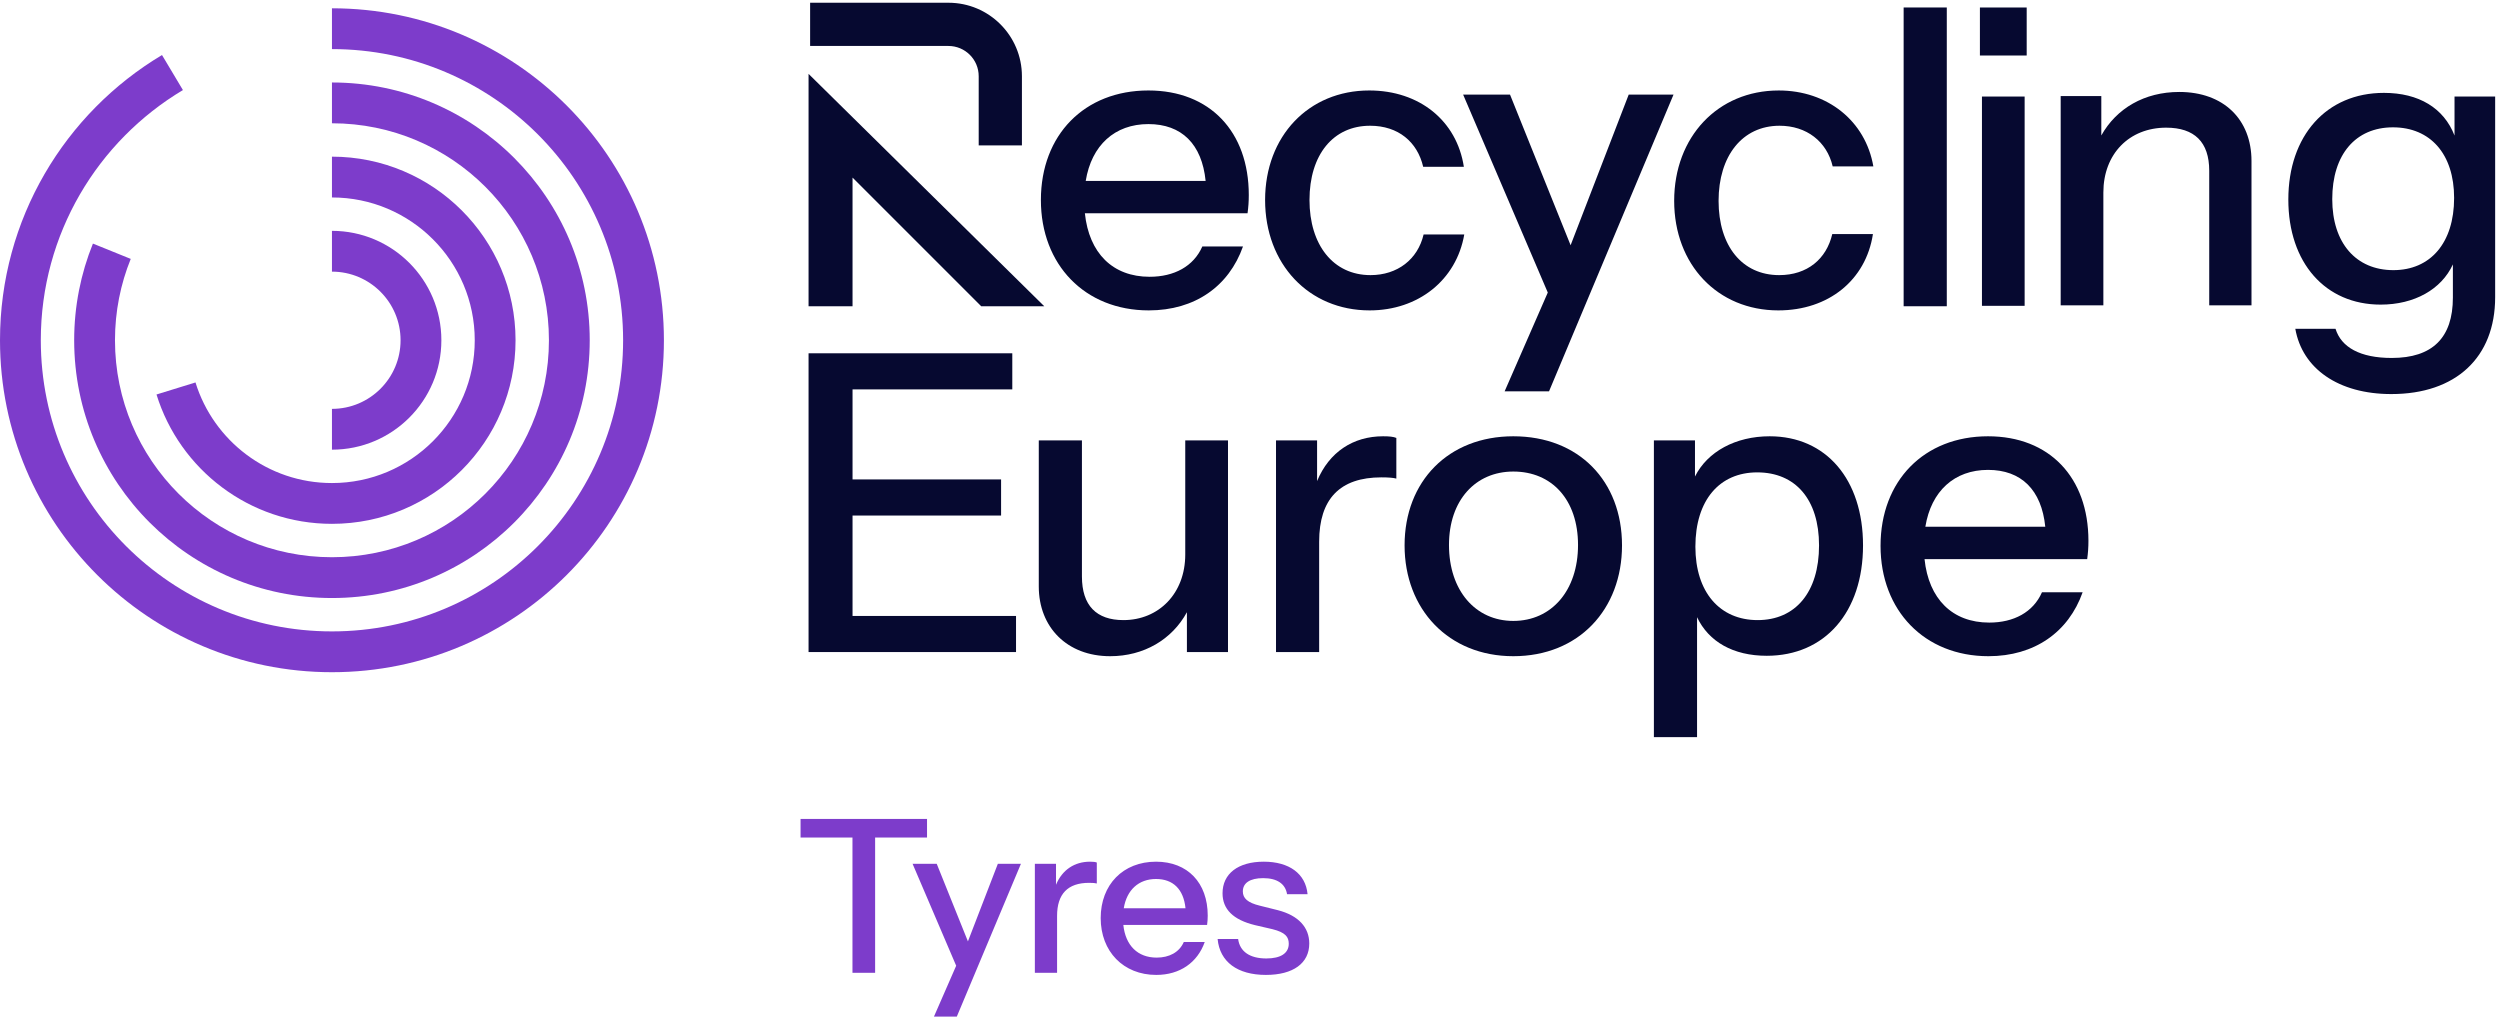
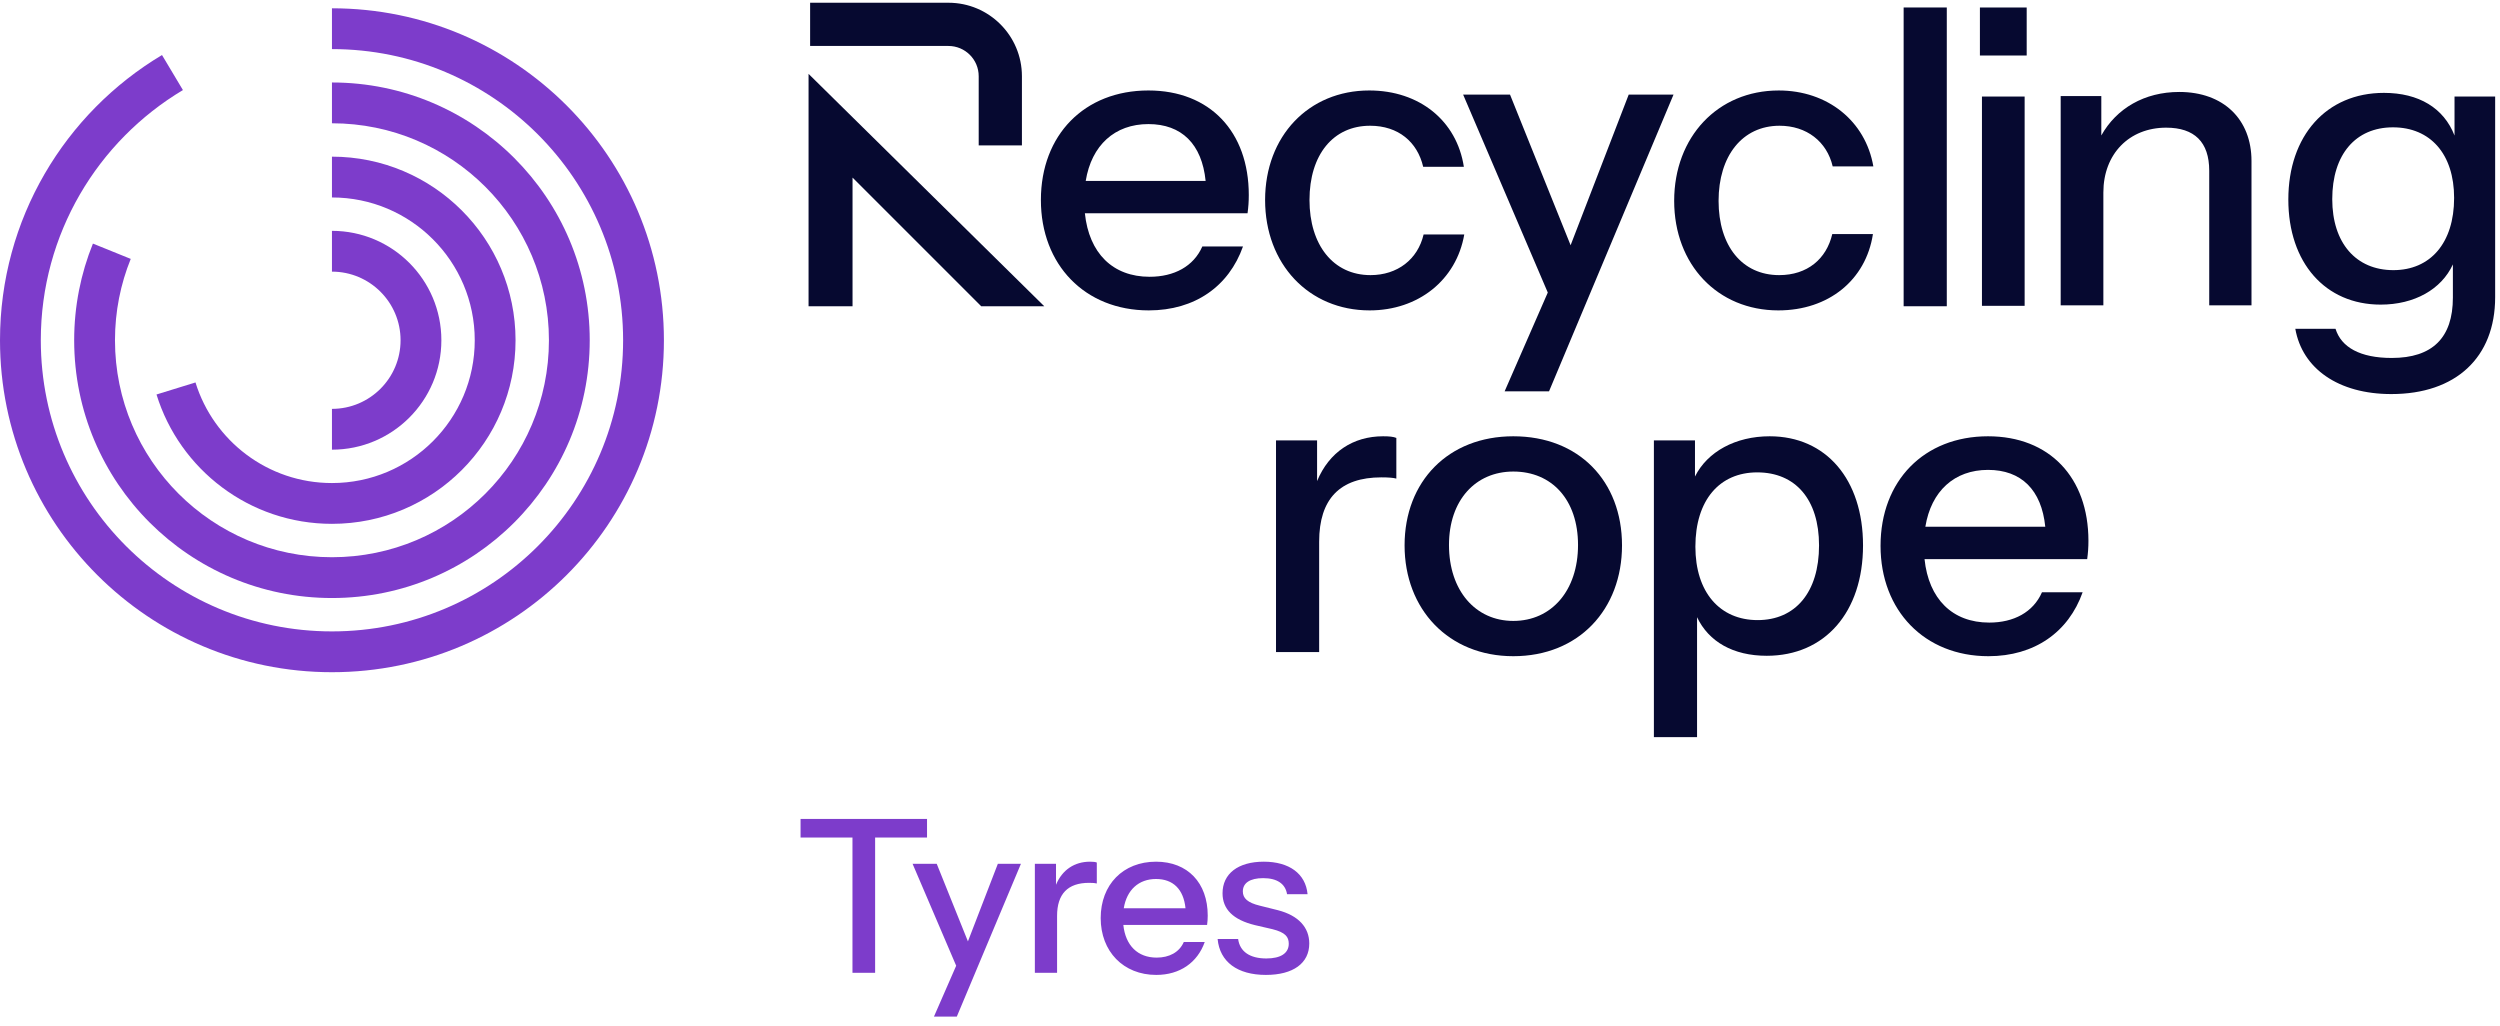
<svg xmlns="http://www.w3.org/2000/svg" width="246" height="101" viewBox="0 0 246 101" fill="none">
  <path d="M83.883 95.722V82.415H78.775V80.586H91.22V82.415H86.112V95.722H83.883ZM91.902 100.031L94.088 95.028L89.799 85.001H92.175L95.244 92.632L98.187 85.001H100.458L94.151 100.031H91.902ZM101.83 95.722V85.001H103.911V87.061C104.521 85.589 105.74 84.79 107.253 84.79C107.569 84.79 107.779 84.811 107.926 84.874V86.934C107.779 86.892 107.527 86.871 107.169 86.871C105.067 86.871 104.016 87.965 104.016 90.13V95.722H101.83ZM113.774 95.932C110.536 95.932 108.308 93.62 108.308 90.34C108.308 87.04 110.515 84.79 113.753 84.79C116.864 84.79 118.84 86.871 118.84 90.088C118.84 90.424 118.819 90.697 118.777 91.013H110.536C110.747 93.031 111.945 94.229 113.816 94.229C115.056 94.229 116.044 93.704 116.485 92.695H118.546C117.831 94.713 116.107 95.932 113.774 95.932ZM113.753 86.493C112.05 86.493 110.873 87.565 110.578 89.373H116.654C116.464 87.502 115.434 86.493 113.753 86.493ZM124.565 95.932C121.769 95.932 120.024 94.65 119.814 92.4H121.832C122 93.641 122.988 94.313 124.607 94.313C126.036 94.313 126.814 93.788 126.814 92.863C126.814 92.19 126.478 91.749 125.217 91.433L123.493 91.034C121.328 90.508 120.298 89.457 120.298 87.901C120.298 85.968 121.832 84.79 124.355 84.79C126.856 84.79 128.475 85.968 128.664 87.986H126.646C126.478 86.956 125.658 86.409 124.292 86.409C122.988 86.409 122.295 86.892 122.295 87.712C122.295 88.385 122.757 88.826 123.976 89.121L125.742 89.562C127.781 90.088 128.832 91.265 128.832 92.842C128.832 94.776 127.256 95.932 124.565 95.932Z" fill="#7D3CCB" />
  <path d="M7.299 33.481C7.299 30.121 7.954 26.909 9.144 23.969L12.865 25.476C11.865 27.945 11.314 30.646 11.314 33.481C11.314 45.273 20.873 54.831 32.664 54.831C44.456 54.831 54.015 45.273 54.015 33.481C54.015 21.69 44.456 12.131 32.664 12.131V8.116C46.673 8.116 58.029 19.473 58.029 33.481C58.029 47.49 46.673 58.846 32.664 58.846C18.656 58.846 7.299 47.49 7.299 33.481Z" fill="#7D3CCB" />
  <path d="M46.715 33.481C46.715 25.721 40.424 19.43 32.664 19.43V15.415C42.641 15.415 50.73 23.503 50.73 33.481C50.73 43.458 42.641 51.546 32.664 51.546C24.542 51.546 17.676 46.188 15.4 38.818L19.236 37.633C21.007 43.368 26.352 47.532 32.664 47.532C40.424 47.532 46.715 41.241 46.715 33.481Z" fill="#7D3CCB" />
  <path d="M39.416 33.481C39.416 29.752 36.393 26.729 32.664 26.729V22.715C38.61 22.715 43.431 27.535 43.431 33.481C43.431 39.427 38.61 44.248 32.664 44.248V40.233C36.393 40.233 39.416 37.21 39.416 33.481Z" fill="#7D3CCB" />
  <path d="M0 33.481C0 21.549 6.398 11.114 15.941 5.416L18 8.863C9.62 13.866 4.015 23.02 4.015 33.481C4.015 49.303 16.841 62.13 32.664 62.13C48.487 62.13 61.314 49.303 61.314 33.481C61.314 17.658 48.487 4.831 32.664 4.831V0.816C50.704 0.816 65.329 15.441 65.329 33.481C65.329 51.521 50.704 66.145 32.664 66.145C14.624 66.145 0 51.521 0 33.481Z" fill="#7D3CCB" />
  <path d="M195.662 64.57C189.374 64.57 185.046 60.079 185.046 53.709C185.046 47.299 189.333 42.93 195.621 42.93C201.664 42.93 205.502 46.972 205.502 53.219C205.502 53.872 205.461 54.403 205.379 55.016H189.374C189.782 58.935 192.109 61.263 195.743 61.263C198.152 61.263 200.071 60.242 200.929 58.282H204.93C203.542 62.202 200.194 64.57 195.662 64.57ZM195.621 46.237C192.314 46.237 190.027 48.319 189.455 51.831H201.255C200.888 48.197 198.887 46.237 195.621 46.237Z" fill="#060930" />
  <path d="M173.849 64.529C170.542 64.529 168.133 63.141 166.99 60.732V72.532H162.743V43.338H166.786V46.89C168.011 44.44 170.787 42.93 174.135 42.93C179.688 42.93 183.322 47.176 183.322 53.668C183.322 60.242 179.566 64.529 173.849 64.529ZM172.951 61.018C176.667 61.018 178.994 58.282 178.994 53.668C178.994 49.136 176.667 46.482 172.91 46.482C169.195 46.482 166.826 49.218 166.826 53.791C166.826 58.282 169.236 61.018 172.951 61.018Z" fill="#060930" />
  <path d="M148.909 64.57C142.539 64.57 138.211 59.956 138.211 53.668C138.211 47.339 142.539 42.93 148.909 42.93C155.36 42.93 159.606 47.339 159.606 53.668C159.606 59.956 155.36 64.57 148.909 64.57ZM148.909 61.099C152.665 61.099 155.278 58.119 155.278 53.627C155.278 49.177 152.706 46.4 148.909 46.4C145.193 46.4 142.58 49.218 142.58 53.627C142.58 58.119 145.193 61.099 148.909 61.099Z" fill="#060930" />
  <path d="M125.559 64.162V43.338H129.601V47.339C130.785 44.481 133.153 42.93 136.093 42.93C136.706 42.93 137.114 42.971 137.4 43.093V47.094C137.114 47.013 136.624 46.972 135.93 46.972C131.847 46.972 129.805 49.095 129.805 53.301V64.162H125.559Z" fill="#060930" />
-   <path d="M109.239 64.57C104.992 64.57 102.216 61.712 102.216 57.71V43.338H106.462V56.73C106.462 59.589 107.891 61.018 110.545 61.018C114.016 61.018 116.629 58.404 116.629 54.566V43.338H120.835V64.162H116.792V60.242C115.323 62.937 112.546 64.57 109.239 64.57Z" fill="#060930" />
-   <path d="M79.562 64.162V34.764H99.61V38.316H83.89V47.176H98.507V50.729H83.89V60.61H99.977V64.162H79.562Z" fill="#060930" />
  <path d="M187.318 30.135V0.736H191.564V30.135H187.318Z" fill="#060930" />
  <path d="M175.029 8.903C169.026 8.903 164.739 13.476 164.739 19.764C164.739 26.052 169.026 30.543 174.988 30.543C179.928 30.543 183.603 27.562 184.297 23.03L180.296 23.03C179.724 25.48 177.846 27.072 175.069 27.072C171.436 27.072 169.108 24.214 169.108 19.764C169.108 15.354 171.436 12.373 175.11 12.373C177.764 12.373 179.765 13.925 180.337 16.375L184.338 16.375C183.562 11.883 179.806 8.903 175.029 8.903Z" fill="#060930" />
  <path d="M148.056 38.505L152.302 28.787L143.973 9.311H148.587L154.548 24.132L160.264 9.311H164.674L152.425 38.505H148.056Z" fill="#060930" />
  <path d="M134.775 30.543C128.773 30.543 124.486 25.97 124.486 19.682C124.486 13.394 128.773 8.902 134.734 8.902C139.675 8.902 143.349 11.883 144.044 16.415H140.042C139.471 13.965 137.592 12.373 134.816 12.373C131.182 12.373 128.854 15.231 128.854 19.682C128.854 24.091 131.182 27.072 134.857 27.072C137.511 27.072 139.511 25.52 140.083 23.071H144.084C143.309 27.562 139.552 30.543 134.775 30.543Z" fill="#060930" />
  <path d="M113.04 30.543C106.752 30.543 102.424 26.051 102.424 19.682C102.424 13.271 106.712 8.902 113 8.902C119.042 8.902 122.881 12.945 122.881 19.192C122.881 19.845 122.84 20.376 122.758 20.988H106.752C107.161 24.908 109.488 27.235 113.122 27.235C115.531 27.235 117.45 26.215 118.308 24.255H122.309C120.921 28.174 117.573 30.543 113.04 30.543ZM113 12.21C109.692 12.21 107.406 14.292 106.834 17.803H118.634C118.267 14.169 116.266 12.21 113 12.21Z" fill="#060930" />
  <path d="M79.562 8.391V30.134H83.89V17.476L96.548 30.134H102.754L79.562 7.269V8.391Z" fill="#060930" />
  <path fill-rule="evenodd" clip-rule="evenodd" d="M96.304 14.306L96.304 7.501C96.304 5.856 94.971 4.523 93.327 4.523L79.716 4.523L79.716 0.27L93.327 0.27C97.32 0.27 100.557 3.507 100.557 7.501L100.557 14.306L96.304 14.306Z" fill="#060930" />
  <path d="M235.307 38.776C230.098 38.776 226.545 36.273 225.859 32.356H229.816C230.381 34.173 232.238 35.223 235.348 35.223C239.345 35.223 241.364 33.244 241.364 29.287V26.017C240.233 28.48 237.568 29.974 234.257 29.974C228.806 29.974 225.172 25.855 225.172 19.637C225.172 13.338 228.927 9.139 234.58 9.139C238.012 9.139 240.475 10.633 241.525 13.338V9.502H245.523V29.247C245.523 35.182 241.646 38.776 235.307 38.776ZM235.509 26.582C239.143 26.582 241.485 23.917 241.485 19.475C241.485 15.155 239.143 12.53 235.469 12.53C231.794 12.53 229.493 15.195 229.493 19.596C229.493 23.917 231.835 26.582 235.509 26.582Z" fill="#060930" />
  <path d="M202.771 30.045V9.453H206.769V13.329C208.263 10.664 211.009 9.049 214.441 9.049C218.801 9.049 221.547 11.754 221.547 15.832V30.045H217.388V16.801C217.388 13.975 215.935 12.562 213.149 12.562C209.515 12.562 206.971 15.146 206.971 18.941V30.045H202.771Z" fill="#060930" />
  <path d="M194.823 5.462V0.738H199.426V5.462H194.823ZM195.024 30.093V9.5H199.224V30.093H195.024Z" fill="#060930" />
</svg>